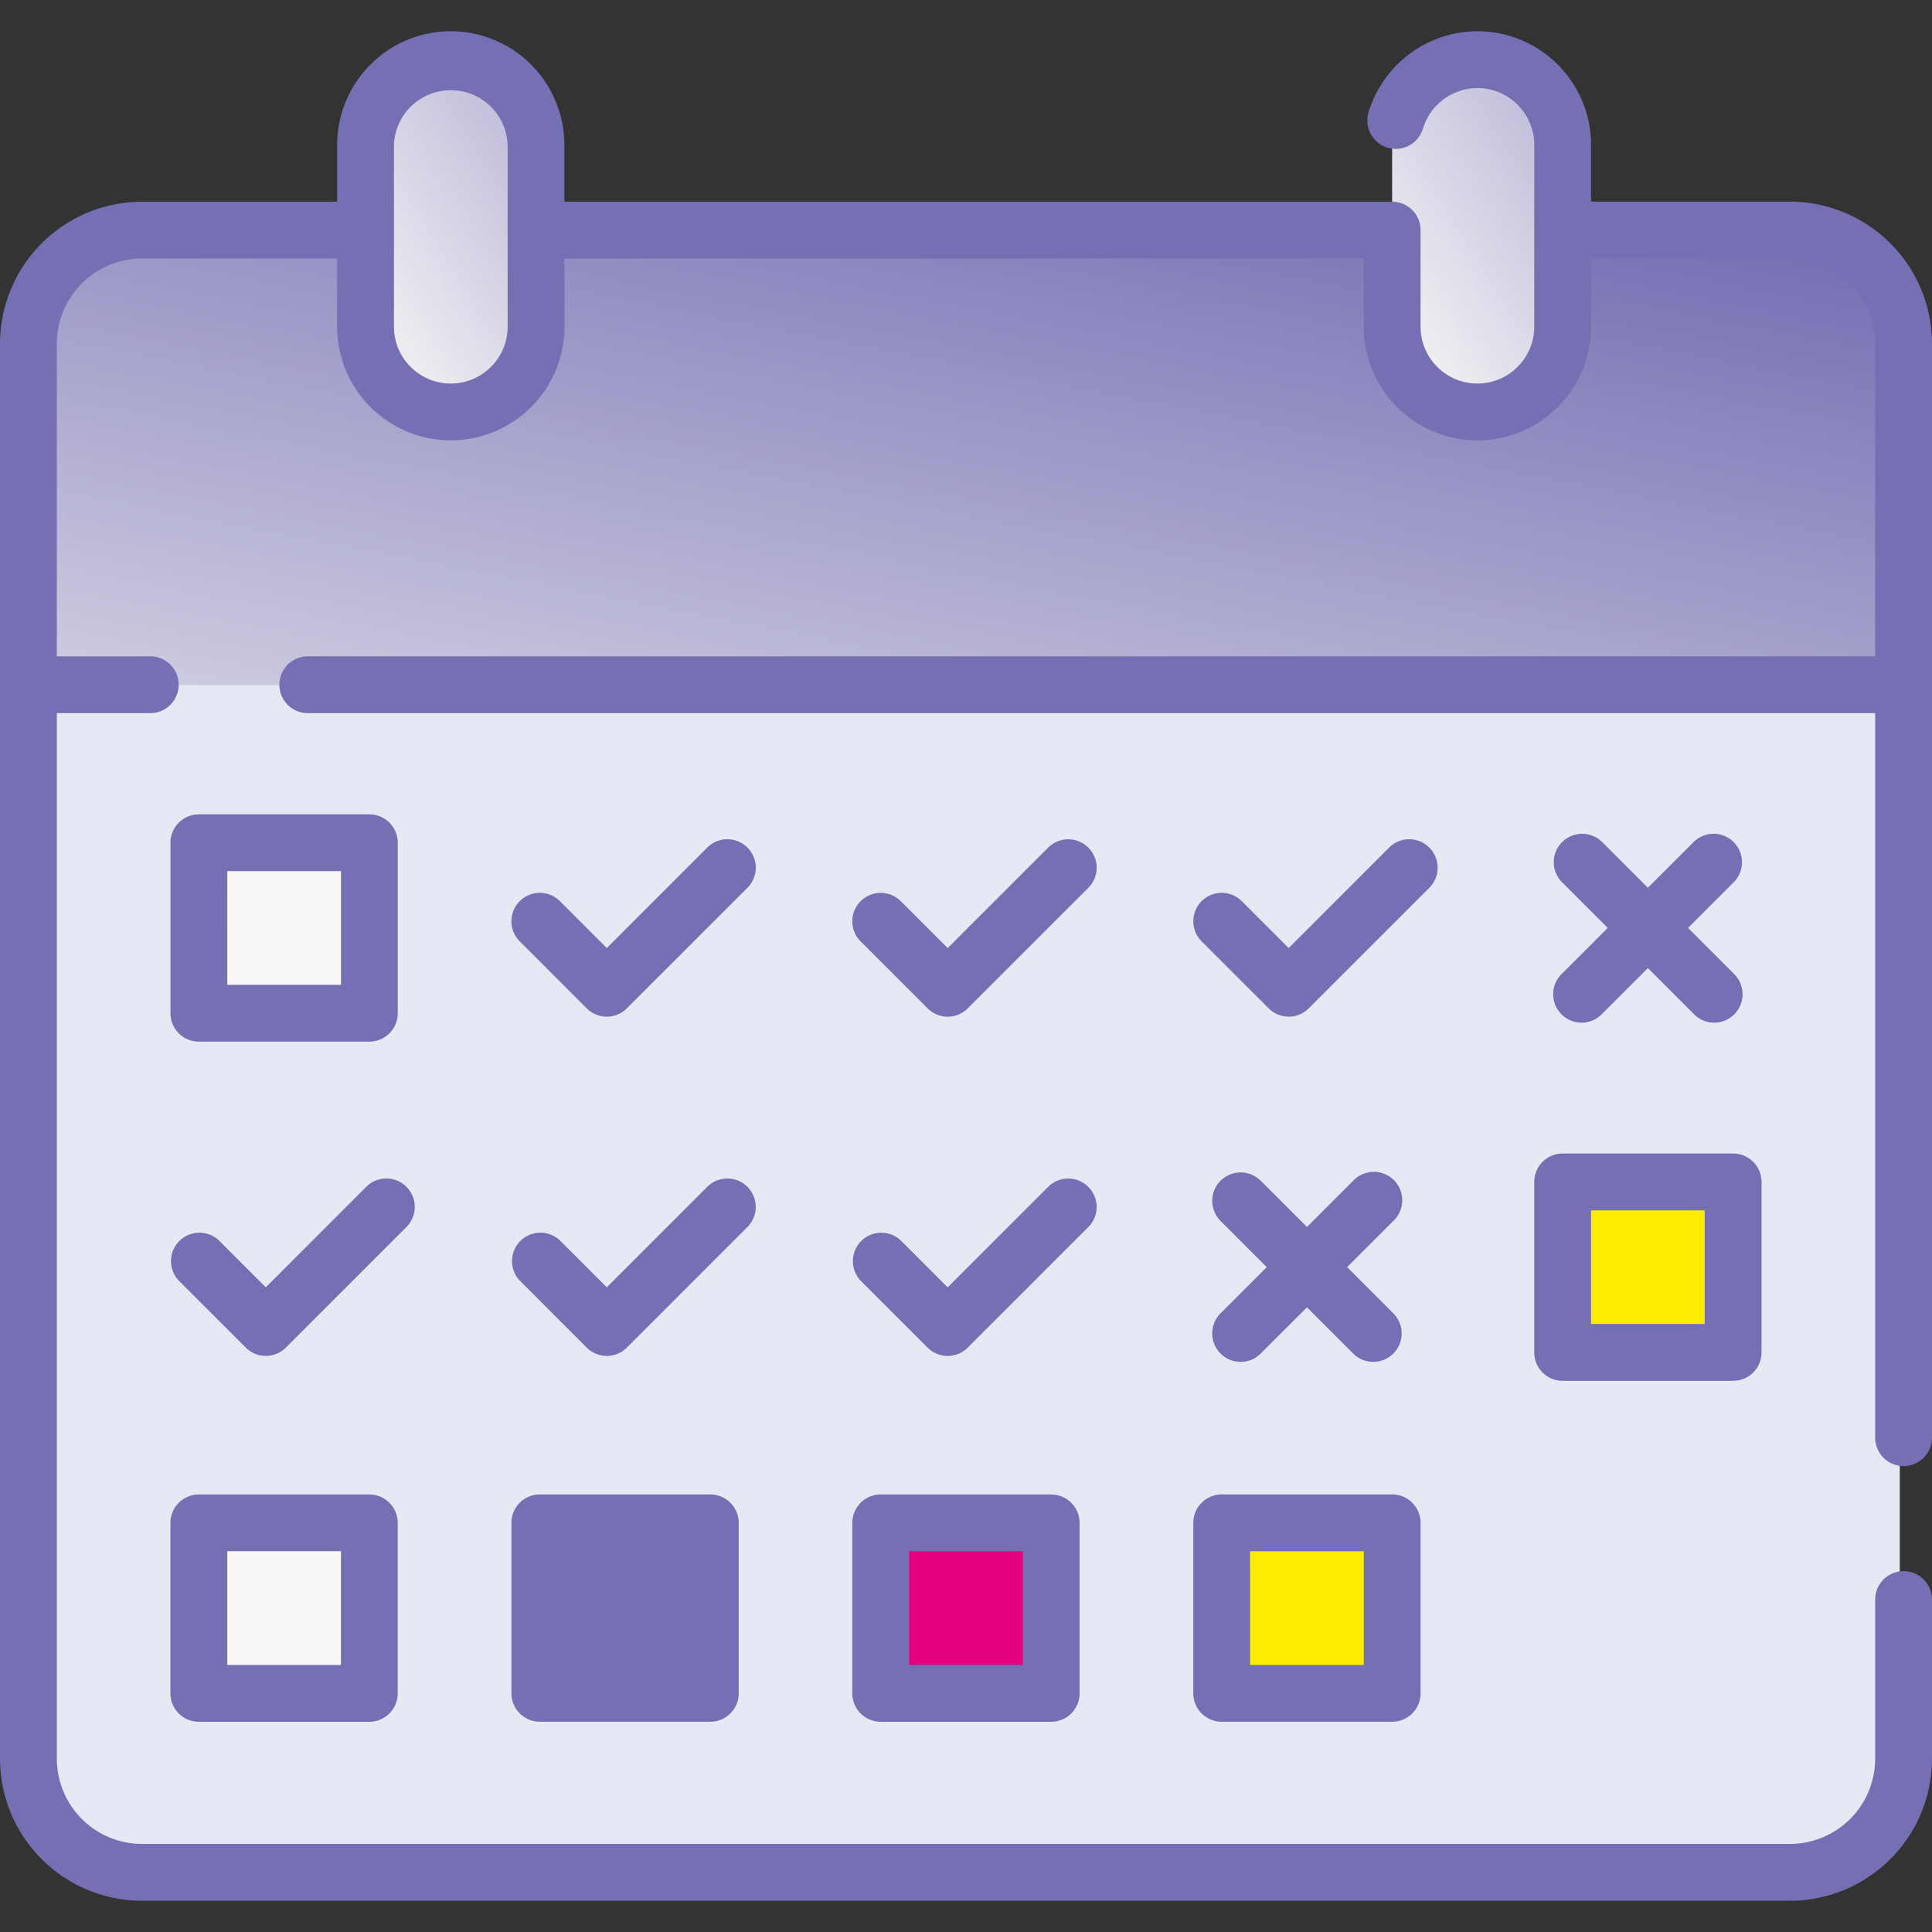
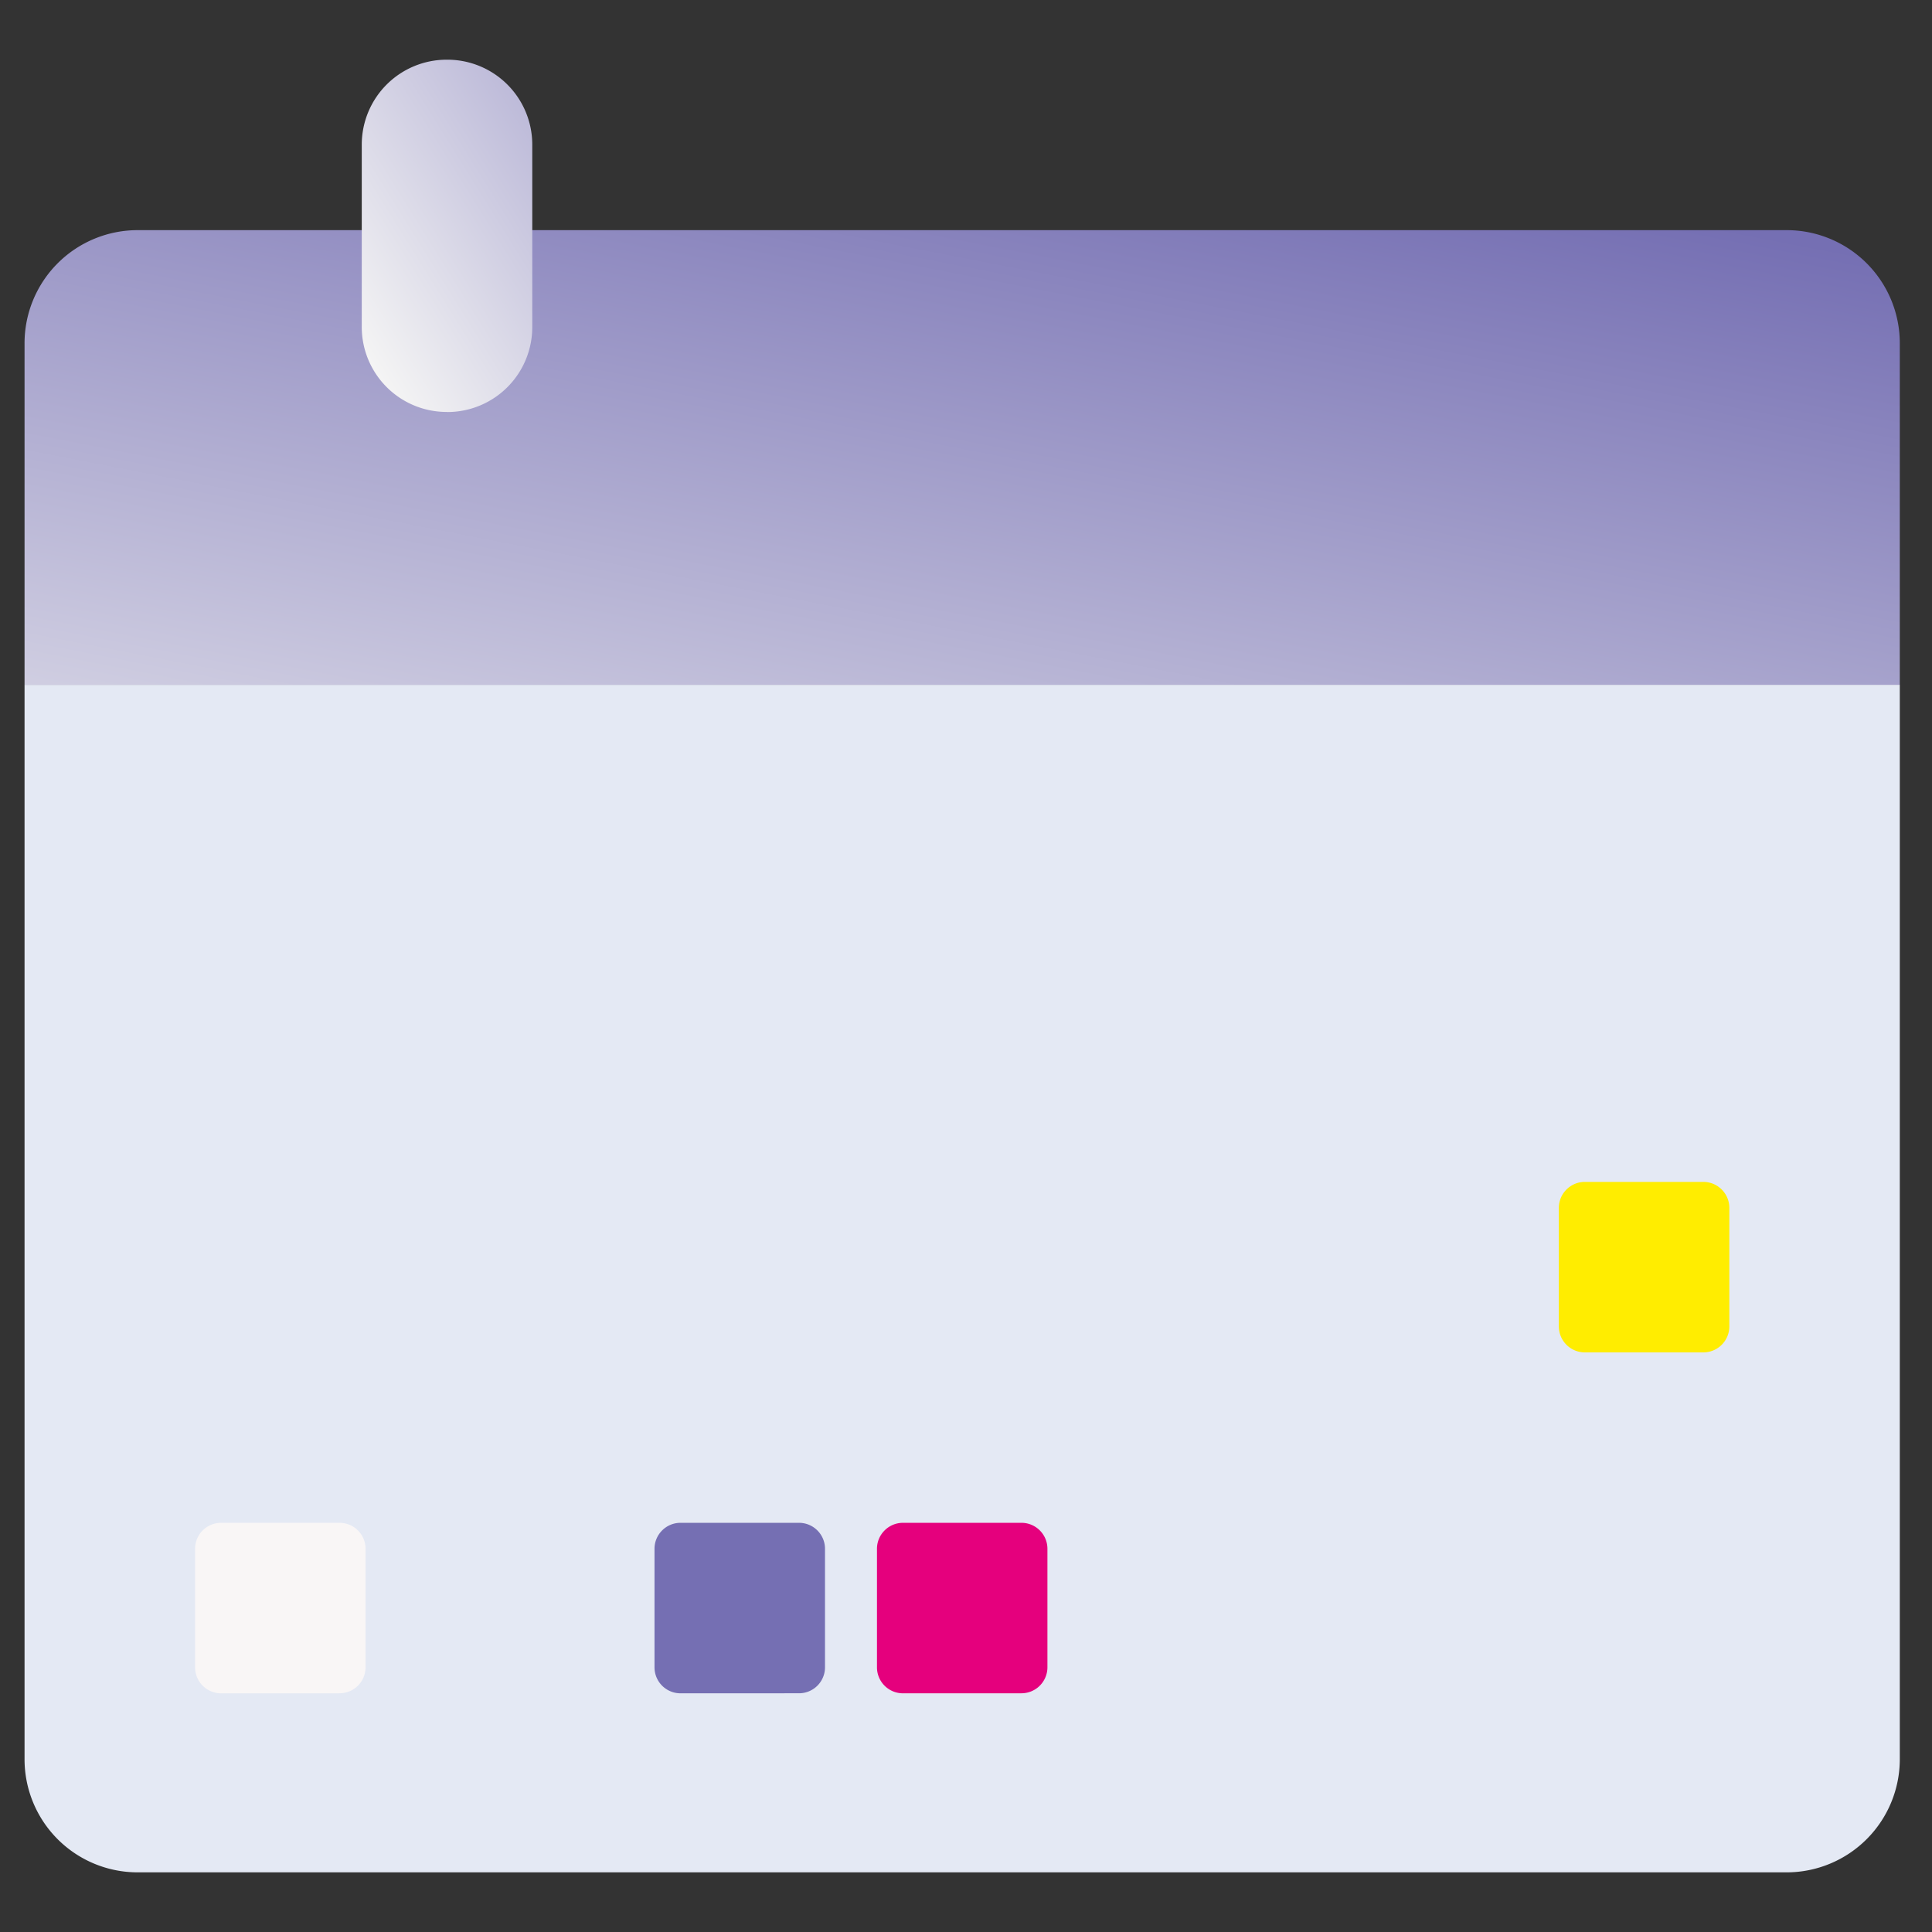
<svg xmlns="http://www.w3.org/2000/svg" xmlns:xlink="http://www.w3.org/1999/xlink" fill="none" height="48" viewBox="0 0 48 48" width="48">
  <rect x="0" y="0" width="48" height="48" fill="#333333" stroke="none" />
  <linearGradient id="b" gradientUnits="userSpaceOnUse" x1="44.388" x2="39.261" y1="5.947" y2="32.383">
    <stop offset="0" stop-color="#756fb3" />
    <stop offset="1" stop-color="#f4f4f4" />
  </linearGradient>
  <linearGradient id="a">
    <stop offset="0" stop-color="#b9b6d7" />
    <stop offset="1" stop-color="#f4f4f4" />
  </linearGradient>
  <linearGradient id="c" gradientUnits="userSpaceOnUse" x1="13.096" x2="7.061" xlink:href="#a" y1="1.779" y2="5.541" />
  <linearGradient id="e" gradientUnits="userSpaceOnUse" x1="38.695" x2="32.661" xlink:href="#a" y1="1.779" y2="5.541" />
  <path d="M44.387 46.518H3.424A2.81 2.81 0 0 1 .61 43.705V17.012H47.2v26.693a2.813 2.813 0 0 1-2.813 2.813" fill="#e4e9f4" />
  <path d="M47.2 17.012H.61V8.53a2.81 2.81 0 0 1 2.813-2.812h40.963A2.81 2.81 0 0 1 47.2 8.53z" fill="url(#b)" />
-   <path d="M8.436 25.172H5.492a.646.646 0 0 1-.645-.645v-2.944c0-.357.289-.646.645-.646h2.944c.357 0 .646.289.646.646v2.944a.646.646 0 0 1-.646.645" fill="#f9f6f6" />
  <path d="M42.32 33.6h-2.945a.646.646 0 0 1-.646-.646V30.01c0-.357.29-.646.646-.646h2.944c.357 0 .646.29.646.646v2.944c0 .357-.29.646-.646.646" fill="#ffed00" />
  <path d="M8.436 42.07H5.492a.646.646 0 0 1-.645-.645V38.48c0-.357.289-.646.645-.646h2.944c.357 0 .646.289.646.646v2.944a.646.646 0 0 1-.646.645" fill="#f9f6f6" />
-   <path d="M16.907 42.07h-2.944a.646.646 0 0 1-.646-.645V38.48c0-.357.29-.646.646-.646h2.944c.357 0 .646.289.646.646v2.944a.645.645 0 0 1-.646.645" fill="#756fb3" />
+   <path d="M16.907 42.07a.646.646 0 0 1-.646-.645V38.48c0-.357.29-.646.646-.646h2.944c.357 0 .646.289.646.646v2.944a.645.645 0 0 1-.646.645" fill="#756fb3" />
  <path d="M25.378 42.07h-2.944a.646.646 0 0 1-.646-.645V38.48c0-.357.29-.646.646-.646h2.944c.356 0 .645.289.645.646v2.944a.646.646 0 0 1-.645.645" fill="#e5007d" />
-   <path d="M33.849 42.07h-2.945a.646.646 0 0 1-.645-.645V38.48c0-.357.289-.646.645-.646h2.945c.356 0 .645.289.645.646v2.944a.645.645 0 0 1-.645.645" fill="#ffed00" />
  <path d="M11.114 10.235h-.016a2.11 2.11 0 0 1-2.11-2.11V3.593a2.11 2.11 0 0 1 2.11-2.11h.016a2.11 2.11 0 0 1 2.11 2.11v4.534a2.11 2.11 0 0 1-2.11 2.11" fill="url(#c)" />
-   <path d="M36.714 10.235h-.017a2.11 2.11 0 0 1-2.11-2.11V3.593a2.11 2.11 0 0 1 2.11-2.11h.017a2.11 2.11 0 0 1 2.11 2.11v4.534a2.11 2.11 0 0 1-2.11 2.11" fill="url(#e)" />
-   <path d="M29.647 37.835v4.235c0 .39.316.706.706.706h4.235c.39 0 .706-.316.706-.706v-4.235a.706.706 0 0 0-.706-.706h-4.235a.706.706 0 0 0-.706.706m1.412.706h2.823v2.824H31.06zm4.452-17.483a.706.706 0 0 0-.999 0l-2.495 2.496-1.165-1.165a.706.706 0 0 0-.998.999l1.664 1.663a.704.704 0 0 0 .998 0l2.995-2.994a.706.706 0 0 0 0-.999m-5.187 12.57a.704.704 0 0 0 .999 0l1.148-1.147 1.148 1.147a.704.704 0 0 0 .998 0 .706.706 0 0 0 0-.998l-1.148-1.148 1.148-1.148a.706.706 0 1 0-.998-.998l-1.148 1.148-1.148-1.148a.706.706 0 0 0-.999.998l1.148 1.148-1.148 1.148a.706.706 0 0 0 0 .998m16.97 2.796c.39 0 .706-.316.706-.705V8.54a3.533 3.533 0 0 0-3.53-3.53h-4.94V3.6A2.827 2.827 0 0 0 36.705.776 2.84 2.84 0 0 0 34 2.791a.706.706 0 0 0 1.353.404 1.42 1.42 0 0 1 1.353-1.007c.778 0 1.412.633 1.412 1.412v4.518c0 .778-.634 1.411-1.412 1.411s-1.412-.633-1.412-1.411v-2.4a.706.706 0 0 0-.776-.703l-.07-.003H14.022V3.6A2.827 2.827 0 0 0 11.2.776 2.827 2.827 0 0 0 8.376 3.6v1.412H3.53A3.533 3.533 0 0 0 0 8.542v35.152a3.533 3.533 0 0 0 3.53 3.53h40.94a3.533 3.533 0 0 0 3.53-3.53v-3.953a.706.706 0 1 0-1.412 0v3.953a2.12 2.12 0 0 1-2.117 2.118H3.529a2.12 2.12 0 0 1-2.117-2.118V17.718h2.321a.706.706 0 0 0 0-1.412H1.412V8.54a2.12 2.12 0 0 1 2.117-2.118h4.847v1.695A2.827 2.827 0 0 0 11.2 10.94a2.827 2.827 0 0 0 2.824-2.823V6.423h19.858v1.695c0 1.557 1.267 2.823 2.824 2.823s2.823-1.266 2.823-2.823V6.423h4.942a2.12 2.12 0 0 1 2.117 2.118v7.765H7.647a.706.706 0 1 0 0 1.412h38.941v18c0 .39.316.706.706.706M12.612 8.118c0 .778-.634 1.411-1.412 1.411s-1.412-.633-1.412-1.411V3.6a1.413 1.413 0 0 1 2.824 0zM38.795 25.2a.703.703 0 0 0 .998 0l1.148-1.148 1.148 1.148a.703.703 0 0 0 .998 0 .706.706 0 0 0 0-.998l-1.148-1.148 1.148-1.148a.706.706 0 0 0-.998-.998l-1.148 1.148-1.148-1.148a.706.706 0 0 0-.998.998l1.148 1.148-1.148 1.148a.706.706 0 0 0 0 .998m-.677 4.164V33.6c0 .39.316.706.706.706h4.235c.39 0 .706-.316.706-.706v-4.235a.706.706 0 0 0-.706-.706h-4.235a.706.706 0 0 0-.706.706m1.411.706h2.824v2.823h-2.824zm-26.117 7.058a.706.706 0 0 0-.706.706v4.235c0 .39.316.706.706.706h4.235c.39 0 .706-.316.706-.706v-4.235a.706.706 0 0 0-.706-.706zm3.53 4.236h-2.824V38.54h2.823zm1.628-20.307a.706.706 0 0 0-.999 0l-2.495 2.496-1.165-1.165a.706.706 0 0 0-.998.999l1.663 1.663a.704.704 0 0 0 .999 0l2.995-2.994a.706.706 0 0 0 0-.999M4.94 37.13a.706.706 0 0 0-.706.706v4.235c0 .39.316.706.706.706h4.235c.39 0 .706-.316.706-.706v-4.235a.706.706 0 0 0-.706-.706zm3.53 4.236H5.647V38.54h2.824zm1.628-11.88a.706.706 0 0 0-.998 0l-2.496 2.497-1.165-1.165a.706.706 0 0 0-.998.998l1.664 1.664a.706.706 0 0 0 .998 0l2.995-2.995a.706.706 0 0 0 0-.998m16.941 0a.706.706 0 0 0-.998 0l-2.496 2.497-1.165-1.165a.706.706 0 0 0-.998.998l1.664 1.664a.706.706 0 0 0 .998 0l2.995-2.995a.706.706 0 0 0 0-.998M9.176 25.879c.39 0 .706-.316.706-.705v-4.236a.706.706 0 0 0-.706-.706H4.941a.706.706 0 0 0-.706.706v4.235c0 .39.316.706.706.706zm-3.529-4.235h2.824v2.824H5.647zm12.923 7.843a.706.706 0 0 0-.999 0l-2.495 2.496-1.165-1.165a.706.706 0 0 0-.998.998l1.663 1.664a.706.706 0 0 0 .999 0l2.994-2.995a.706.706 0 0 0 0-.998m3.312 7.643a.706.706 0 0 0-.706.706v4.235c0 .39.317.706.706.706h4.236c.39 0 .705-.316.705-.706v-4.235a.706.706 0 0 0-.705-.706zm3.53 4.236h-2.824V38.54h2.824zm1.628-20.307a.706.706 0 0 0-.998 0l-2.496 2.496-1.165-1.165a.706.706 0 0 0-.998.999l1.664 1.663a.704.704 0 0 0 .998 0l2.995-2.994a.706.706 0 0 0 0-.999" fill="#756fb3" />
</svg>